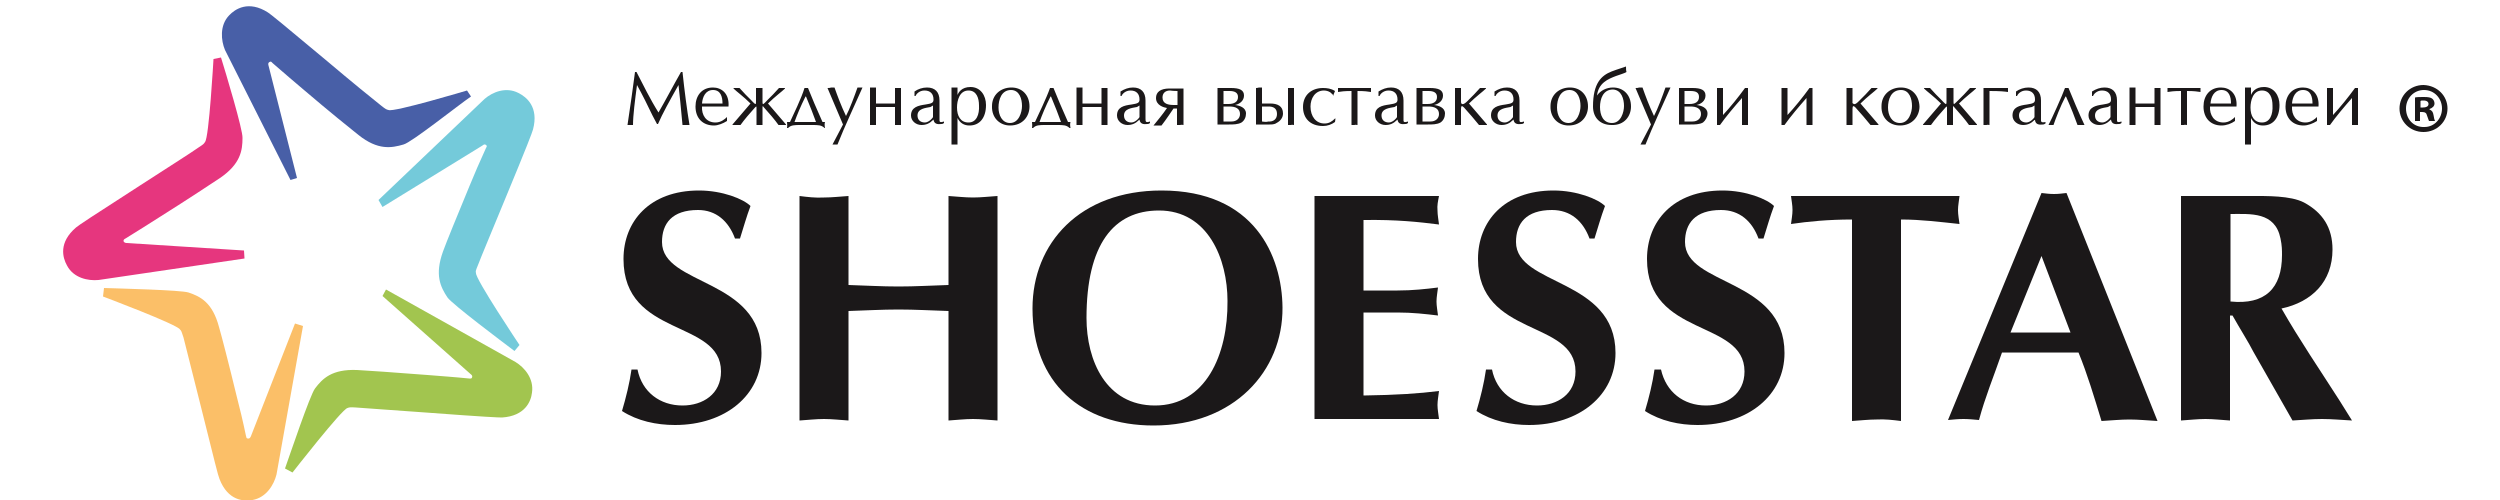
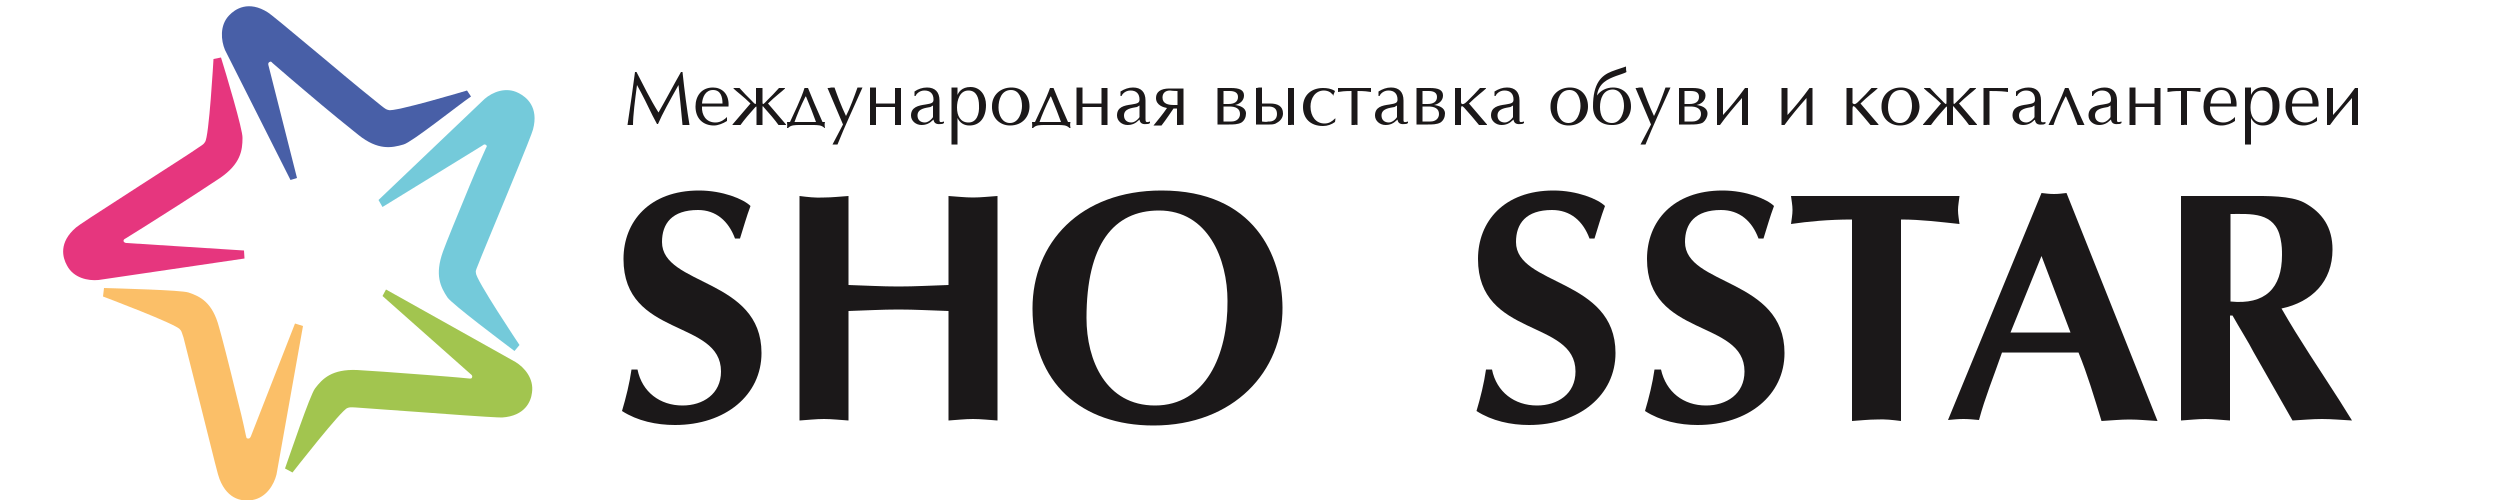
<svg xmlns="http://www.w3.org/2000/svg" id="Слой_1" x="0px" y="0px" viewBox="0 0 500 100" xml:space="preserve">
  <path fill-rule="evenodd" clip-rule="evenodd" fill="#485FA7" d="M58.1,36L45,10c-0.8-1.9-1.1-4.9,0.8-6.9c1.2-1.3,3.9-3.1,7.8-0.6 c0.6,0.4,2.6,2,11.8,9.7c4.6,3.9,9.4,7.8,10.8,8.9c1,0.8,1.1,0.8,1.5,0.9c1,0.5,15.7-3.9,15.7-3.9l0.8,1.2 c-2.5,1.7-11.9,9.2-13.5,9.6c-2.4,0.7-5.1,1.2-9-1.9c-1.4-1.1-6.1-4.9-10.9-9c-1.8-1.5-4.1-3.5-6.3-5.4c-0.2-0.2-0.3-0.4-0.6-0.2 c-0.4,0.2-0.2,0.7-0.2,0.7l5.7,22.5L58.1,36z" />
  <path fill-rule="evenodd" clip-rule="evenodd" fill="#74CADA" d="M75.7,40l21.2-20.2c1.6-1.4,4.3-2.5,6.8-1.2 c1.6,0.8,4.1,2.8,2.9,7.3c-0.2,0.7-1.1,3.1-5.7,14.2c-2.3,5.6-4.7,11.3-5.3,12.9c-0.5,1.2-0.5,1.3-0.4,1.6 c-0.2,1.1,8.7,14.4,8.7,14.4l-1,1.2c-2.4-1.8-12.5-9.4-13.4-10.7c-1.4-2.1-2.6-4.5-0.9-9.2c0.6-1.7,2.9-7.3,5.3-13.1 c0.9-2.2,2.1-5,3.3-7.6c0.1-0.2,0.3-0.4,0-0.6c-0.3-0.3-0.7,0.1-0.7,0.1l-20,12.3L75.7,40z" />
  <path fill-rule="evenodd" clip-rule="evenodd" fill="#A2C54F" d="M77.2,57.9l25.9,14.5c1.8,1.1,3.7,3.3,3.3,6.1 c-0.2,1.8-1.4,4.7-6,5c-0.7,0-3.3-0.1-15.3-1c-6-0.4-12.2-0.9-13.9-1c-1.3-0.1-1.4,0-1.7,0.1c-1.1,0.2-11,12.9-11,12.9l-1.5-0.8 c1-2.8,5-14.7,6-16c1.5-2,3.4-3.9,8.4-3.7c1.8,0.1,7.8,0.5,14.1,1c2.4,0.2,5.4,0.4,8.3,0.7c0.2,0,0.5,0.1,0.6-0.2 c0.2-0.4-0.3-0.7-0.3-0.7L76.5,59.2L77.2,57.9z" />
  <path fill-rule="evenodd" clip-rule="evenodd" fill="#FBBF68" d="M60.6,65.2l-5.3,29.7c-0.5,2-2,4.6-4.8,5.1 c-1.7,0.3-4.9,0.2-6.6-4.2c-0.3-0.7-0.9-3.2-3.8-14.8c-1.5-5.9-3-11.9-3.4-13.5c-0.4-1.2-0.4-1.3-0.7-1.6c-0.5-1-15.4-6.6-15.4-6.6 l0.2-1.7c3,0.1,15.4,0.4,16.9,0.9c2.4,0.8,4.8,2,6.1,6.9c0.5,1.7,2,7.5,3.5,13.7c0.6,2.3,1.3,5.2,1.9,8.1c0.1,0.2,0,0.5,0.4,0.5 c0.4,0.1,0.6-0.5,0.6-0.5l8.8-22.5L60.6,65.2z" />
  <path fill-rule="evenodd" clip-rule="evenodd" fill="#E6367E" d="M48.9,51.7L19.7,56c-2.1,0.2-5-0.4-6.3-2.9 c-0.9-1.6-1.7-4.6,1.8-7.6c0.6-0.5,2.7-1.9,12.8-8.4c5.1-3.3,10.3-6.6,11.7-7.6c1.1-0.7,1.1-0.8,1.3-1.1c0.8-0.8,1.7-16.6,1.7-16.6 l1.5-0.3c0.9,2.9,4.4,14.5,4.3,16.1c0,2.5-0.4,5.2-4.5,8c-1.5,1-6.5,4.3-11.9,7.7c-2,1.3-4.6,2.9-7,4.4c-0.2,0.1-0.4,0.2-0.4,0.5 c0.1,0.4,0.6,0.4,0.6,0.4l23.5,1.5L48.9,51.7z" />
  <path fill-rule="evenodd" clip-rule="evenodd" fill="#1B1819" d="M446.1,60.3V42.8c4,0,8.9-0.5,10,4.9c0.3,1.4,0.3,2.4,0.3,3.3 C456.4,57.7,453,61,446.1,60.3L446.1,60.3z M467.9,80.1c-3.9-6.1-8-12.1-11.6-18.4c6.1-1.3,10.2-5.4,10.2-11.8c0-4.4-2-7.4-5.7-9.4 c-2.7-1.4-7.5-1.3-10.6-1.3h-14v44.9c1.6-0.1,3.3-0.3,4.9-0.3c1.6,0,3.3,0.2,4.9,0.3v-21h0.5c1.4,2.5,3.3,5.5,4.2,7.3l7.8,13.7 c2-0.1,3.9-0.3,5.9-0.3c2,0,4,0.2,6,0.3L467.9,80.1z" />
  <path fill-rule="evenodd" clip-rule="evenodd" fill="#1B1819" d="M402.1,66.5l6.2-15.3l5.8,15.3H402.1L402.1,66.5z M413.3,38.6 c-0.9,0.1-1.6,0.2-2.5,0.2c-0.9,0-1.6-0.1-2.5-0.2L389.6,84c1-0.1,2.1-0.2,3.1-0.2c1,0,2,0.1,3.1,0.2c1.2-4.5,2.9-8.6,4.6-13.5h15.3 c1.8,4.4,3.1,8.8,4.6,13.7c1.9-0.1,3.7-0.3,5.6-0.3c1.9,0,3.7,0.2,5.6,0.3L413.3,38.6z" />
  <path fill-rule="evenodd" clip-rule="evenodd" fill="#1B1819" d="M380.2,84.2V43.9c4,0,7.9,0.5,11.7,0.9c-0.1-0.9-0.3-1.8-0.3-2.8 c0-0.9,0.2-1.8,0.3-2.8h-33.7c0.1,0.9,0.3,1.8,0.3,2.8c0,1-0.2,1.9-0.3,2.8c3.4-0.5,7.5-0.9,12.2-0.9v40.3c1.6-0.1,3.3-0.3,4.9-0.3 C377,83.8,378.6,84,380.2,84.2z" />
  <path fill-rule="evenodd" clip-rule="evenodd" fill="#1B1819" d="M351.7,47.7h1c0.7-2.2,1.3-4.4,2.1-6.5c-1.4-1.4-5.6-3.1-10.3-3.1 c-9.9,0-15.1,6.2-15.1,13.7c0,15.8,19.5,12,19.5,22.5c0,4.5-3.6,6.8-7.7,6.8c-4.5,0-8-2.7-9-7.2h-1.3c-0.4,2.8-1.1,5.6-1.9,8.3 c3.1,2,6.9,2.8,10.5,2.8c10.2,0,17.4-6,17.4-14.4c0-15-19.9-13.4-19.9-22.2c0-3.7,2-6.4,7.2-6.4C347.9,42,350.4,44.2,351.7,47.7z" />
  <path fill-rule="evenodd" clip-rule="evenodd" fill="#1B1819" d="M317.9,47.7h1c0.7-2.2,1.3-4.4,2.1-6.5c-1.4-1.4-5.6-3.1-10.3-3.1 c-9.9,0-15.1,6.2-15.1,13.7c0,15.8,19.5,12,19.5,22.5c0,4.5-3.6,6.8-7.7,6.8c-4.5,0-8.1-2.7-9-7.2h-1.2c-0.4,2.8-1.1,5.6-1.9,8.3 c3.1,2,6.9,2.8,10.5,2.8c10.1,0,17.3-6,17.3-14.4c0-15-19.9-13.4-19.9-22.2c0-3.7,2-6.4,7.2-6.4C314.1,42,316.6,44.2,317.9,47.7z" />
-   <path fill-rule="evenodd" clip-rule="evenodd" fill="#1B1819" d="M287.8,39.2h-24.9v44.6h24.9c-0.1-0.9-0.3-1.9-0.3-2.8 c0-0.9,0.2-1.9,0.3-2.8c-4,0.5-8.4,0.8-15.1,0.9V62.5h6.8c3,0,5.6,0.3,8.1,0.6c-0.1-0.9-0.3-1.9-0.3-2.8c0-0.9,0.2-1.9,0.3-2.8 c-2.4,0.3-5.1,0.6-8.1,0.6h-6.8V44c6.7-0.1,11.1,0.4,15.1,0.9c-0.1-0.9-0.3-1.9-0.3-2.8C287.4,41.1,287.6,40.2,287.8,39.2z" />
  <path fill-rule="evenodd" clip-rule="evenodd" fill="#1B1819" d="M231,81.1c-9.8,0-13.7-9-13.7-17.5c0-14.7,5.4-21.5,14.5-21.5 c9.8,0,13.7,9.7,13.7,18.1C245.6,71,241.1,81.1,231,81.1L231,81.1z M232.3,38.1c-16.3,0-25.8,10.5-25.8,23.6 c0,14.9,9.8,23.4,24.2,23.4c16.1,0,25.9-10.9,25.8-23.6C256.4,51.2,250.9,38.1,232.3,38.1z" />
  <path fill-rule="evenodd" clip-rule="evenodd" fill="#1B1819" d="M159.9,39.2v44.9c1.6-0.1,3.3-0.3,4.9-0.3c1.6,0,3.3,0.2,4.9,0.3 V62.2c3.3-0.1,6.7-0.3,10-0.3c3.3,0,6.7,0.2,10,0.3v21.9c1.6-0.1,3.3-0.3,4.9-0.3c1.6,0,3.3,0.2,4.9,0.3V39.2 c-1.6,0.1-3.3,0.3-4.9,0.3c-1.6,0-3.3-0.2-4.9-0.3V57c-3.3,0.1-6.7,0.3-10,0.3c-3.3,0-6.7-0.2-10-0.3V39.2c-1.6,0.1-3.3,0.3-4.9,0.3 C163.1,39.6,161.5,39.4,159.9,39.2z" />
  <path fill-rule="evenodd" clip-rule="evenodd" fill="#1B1819" d="M147,47.7h1c0.7-2.2,1.3-4.4,2.1-6.5c-1.4-1.4-5.6-3.1-10.3-3.1 c-9.9,0-15.1,6.2-15.1,13.7c0,15.8,19.5,12,19.5,22.5c0,4.5-3.6,6.8-7.7,6.8c-4.5,0-8.1-2.7-9-7.2h-1.2c-0.4,2.8-1.1,5.6-1.9,8.3 c3.1,2,6.9,2.8,10.6,2.8c10.1,0,17.3-6,17.3-14.4c0-15-19.9-13.4-19.9-22.2c0-3.7,2-6.4,7.2-6.4C143.2,42,145.7,44.2,147,47.7z" />
  <path fill-rule="evenodd" clip-rule="evenodd" fill="#1B1819" d="M136.5,14.4h-0.3c-1.6,2.8-3,5.5-4.5,8.1c-1.7-2.7-3.1-5.6-4.4-8.1 H127c-0.2,1.6-1.1,8.1-1.5,10.6c0.2,0,0.4,0,0.6,0c0.2,0,0.3,0,0.5,0c0-1.9,0.4-5,0.8-8c1.1,2,2.1,4,3.1,6.1l0.9,1.7h0.2 c0.9-2.1,2.3-4.6,4.1-7.8c0.2,1.5,0.5,4.9,0.8,8c0.2,0,0.5,0,0.7,0c0.2,0,0.4,0,0.7,0C137.4,22,136.9,18.2,136.5,14.4L136.5,14.4z M145.4,24.2l0-0.8c-0.4,0.4-1.2,1.1-2.3,1.1c-1.9,0-2.8-1.5-2.7-3.2h2.2c1,0,2.1,0,3.1,0c0.2-2.6-1.4-3.8-3.1-3.8 c-2.3,0-3.5,1.7-3.5,3.8c0,2.4,1.5,3.8,3.7,3.8C143.6,25.1,144.6,24.7,145.4,24.2L145.4,24.2z M144.5,20.7h-4.1 c0.1-1.3,0.7-2.7,2.2-2.7C144.1,18,144.5,19.3,144.5,20.7L144.5,20.7z M151.8,17.6c-0.2,0-0.4,0-0.6,0v2.7c0,0.4,0,0.4-0.1,0.5 c-0.1,0.1-0.8-0.7-1-0.9l-1-1l-1.2-1.3c-0.2,0-0.4,0-0.6,0c-0.2,0-0.4,0-0.6,0v0.1c0.6,0.6,2,1.6,3.4,3c-1.1,1.3-2.4,2.8-3.6,4.2V25 c0.3,0,0.5,0,0.8,0c0.3,0,0.5,0,0.8,0c0.7-1,1.9-2.4,2.9-3.5c0.3-0.3,0.3-0.3,0.3,0.3V25c0.2,0,0.4,0,0.6,0c0.2,0,0.4,0,0.6,0v-3.2 c0-0.7,0-0.7,0.3-0.3c1,1.1,2.2,2.5,2.9,3.5c0.2,0,0.5,0,0.8,0c0.2,0,0.5,0,0.7,0v-0.1c-1.2-1.4-2.5-2.9-3.6-4.2 c1.4-1.4,2.8-2.4,3.4-3v-0.1c-0.2,0-0.4,0-0.6,0c-0.2,0-0.4,0-0.6,0l-1.2,1.3l-1,1c-0.2,0.2-0.9,1-1,0.9c-0.1-0.1-0.1-0.1-0.1-0.5 v-2.7C152.2,17.6,152,17.6,151.8,17.6L151.8,17.6z M158,24.4h-0.6c0,0.2,0.1,0.7,0,1.2h0.2c0.6-0.6,1.3-0.6,2.5-0.6h2.3 c1.2,0,1.9,0,2.5,0.6h0.1c-0.1-0.5-0.1-0.9,0-1.2h-0.5c-1-2.2-2.4-5.5-2.9-6.8c-0.2,0-0.5,0-0.7,0C160.3,19.6,158.6,23.1,158,24.4 L158,24.4z M163.2,24.4c0,0-1.3,0-2.1,0c-0.9,0-2.2,0-2.2,0c0.5-1.4,1.2-3.1,2.2-5.1h0.1C162,21.2,162.7,23,163.2,24.4L163.2,24.4z M165.5,17.6l3.1,7.3c-0.4,0.8-1.1,2.1-2.1,4c0.2,0,0.3,0,0.5,0c0.2,0,0.3,0,0.5,0c1.5-3.8,3.2-7.3,5-11.4c-0.2,0-0.3,0-0.5,0 c-0.2,0-0.4,0-0.5,0c-0.6,1.7-1.6,4.4-2.3,5.7c-1-2.1-1.7-4-2.3-5.7c-0.3,0-0.5,0-0.7,0C166,17.6,165.8,17.6,165.5,17.6L165.5,17.6z M179,20.7c-0.6,0-1.2,0-1.9,0c-0.6,0-1.2,0-1.9,0v-3.2c-0.2,0-0.4,0-0.6,0c-0.2,0-0.4,0-0.6,0V25c0.2,0,0.4,0,0.6,0 c0.2,0,0.4,0,0.6,0v-3.6c0.6,0,1.2,0,1.9,0c0.7,0,1.3,0,1.9,0V25c0.2,0,0.4,0,0.6,0c0.2,0,0.4,0,0.6,0v-7.4c-0.2,0-0.4,0-0.6,0 c-0.2,0-0.4,0-0.6,0V20.7L179,20.7z M187.9,23.7v-3.6c0-1.7-0.9-2.6-2.5-2.6c-0.9,0-1.8,0.3-2.5,0.8v0.9h0.2 c0.1-0.3,0.7-1.1,1.8-1.1c1.2,0,1.8,0.7,1.8,1.8c0,0.7-0.4,0.8-1.6,1c-1.4,0.2-2.9,0.5-2.9,2.2c0,1.1,1,1.9,2.1,1.9 c0.9,0,1.6-0.3,2.3-1l0.1-0.1c0.1,0.9,0.8,1,1.6,0.9c0.2,0,0.4-0.1,0.5-0.2v-0.3C187.8,24.6,187.9,24.3,187.9,23.7L187.9,23.7z M186.6,21.1v2.3c0,0.1-0.3,0.4-0.4,0.5c-0.3,0.3-0.8,0.6-1.2,0.6c-0.9,0-1.5-0.5-1.5-1.4c0-1.4,1.6-1.5,2.6-1.7L186.6,21.1 L186.6,21.1z M191.5,28.9v-5.3h0c0.5,1,1.3,1.5,2.4,1.5c2,0,3.3-1.5,3.3-4.1c0-1.9-1.1-3.6-3.1-3.6c-1.8,0-2.4,1.1-2.6,1.6h0v-1.5 c-0.2,0-0.4,0-0.6,0c-0.2,0-0.4,0-0.6,0v11.4c0.2,0,0.4,0,0.6,0C191,28.9,191.2,28.9,191.5,28.9L191.5,28.9z M193.7,24.5 c-1.6,0-2.3-1.3-2.3-3c0-1.4,0.5-3.4,2.3-3.4c1.6,0,2.1,1.5,2.1,3C195.9,22.9,195.3,24.5,193.7,24.5L193.7,24.5z M202.3,17.5 c-2.2,0-3.9,1.5-3.9,3.7c-0.1,2.4,1.6,3.9,3.6,3.9c2.6,0,3.9-1.9,3.9-3.8C205.9,19,204.4,17.5,202.3,17.5L202.3,17.5z M199.7,21.5 c0-1.6,0.6-3.5,2.5-3.5c1.7,0,2.2,1.8,2.2,3.2c0,1.2-0.6,3.4-2.4,3.4C200.4,24.6,199.7,23,199.7,21.5L199.7,21.5z M207,24.4h-0.6 c0,0.2,0.1,0.7,0,1.2h0.2c0.6-0.6,1.3-0.6,2.5-0.6h2.3c1.2,0,1.9,0,2.5,0.6h0.2c-0.1-0.5-0.1-0.9,0-1.2h-0.5c-1-2.2-2.4-5.5-2.9-6.8 c-0.2,0-0.5,0-0.7,0C209.3,19.6,207.6,23.1,207,24.4L207,24.4z M212.2,24.4c0,0-1.3,0-2.1,0c-0.9,0-2.2,0-2.2,0 c0.5-1.4,1.2-3.1,2.2-5.1h0.1C211,21.2,211.7,23,212.2,24.4L212.2,24.4z M220.3,20.7c-0.6,0-1.2,0-1.9,0c-0.7,0-1.2,0-1.9,0v-3.2 c-0.2,0-0.4,0-0.6,0c-0.2,0-0.4,0-0.6,0V25c0.2,0,0.4,0,0.6,0c0.2,0,0.4,0,0.6,0v-3.6c0.7,0,1.2,0,1.9,0c0.7,0,1.3,0,1.9,0V25 c0.2,0,0.4,0,0.6,0c0.2,0,0.4,0,0.6,0v-7.4c-0.2,0-0.4,0-0.6,0c-0.2,0-0.4,0-0.6,0V20.7L220.3,20.7z M229.1,23.7v-3.6 c0-1.7-0.9-2.6-2.5-2.6c-0.9,0-1.7,0.3-2.5,0.8v0.9h0.2c0.1-0.3,0.7-1.1,1.8-1.1c1.2,0,1.8,0.7,1.8,1.8c0,0.7-0.4,0.8-1.6,1 c-1.5,0.2-2.9,0.5-2.9,2.2c0,1.1,1,1.9,2.1,1.9c0.9,0,1.6-0.3,2.3-1l0.1-0.1c0.1,0.9,0.8,1,1.6,0.9c0.2,0,0.4-0.1,0.5-0.2v-0.3 C229.1,24.6,229.1,24.3,229.1,23.7L229.1,23.7z M227.9,21.1v2.3c0,0.1-0.3,0.4-0.4,0.5c-0.3,0.3-0.8,0.6-1.2,0.6 c-0.9,0-1.5-0.5-1.5-1.4c0-1.4,1.6-1.5,2.6-1.7L227.9,21.1L227.9,21.1z M236.7,25v-7.3h-2.8c-1.8,0-2.7,0.7-2.7,1.9 c0,1.5,1.6,1.9,2.2,2c-0.8,1.2-1.9,2.5-2.7,3.5c0.3,0,0.6,0,0.9,0c0.3,0,0.5,0,0.7,0c0.8-1,2.4-3.4,2.4-3.4h0.7V25 c0.2,0,0.4,0,0.6,0C236.4,24.9,236.6,25,236.7,25L236.7,25z M235.5,18.2V21h-0.7c-1.1,0-2.3-0.2-2.3-1.5c0-0.9,0.6-1.4,1.5-1.4 C234.6,18.2,235.5,18.2,235.5,18.2L235.5,18.2z M249.2,22.7c0-1.2-1.3-1.6-2.2-1.7c1-0.2,1.8-0.9,1.8-1.9c0-1.1-0.9-1.5-2.6-1.5 h-2.7v7.3h2.3c0.8,0,1.8,0,2.5-0.4C248.9,24.1,249.2,23.4,249.2,22.7L249.2,22.7z M248,22.8c0,0.9-0.7,1.5-1.7,1.5h-1.6v-3h1.2 C247.1,21.3,248,21.7,248,22.8L248,22.8z M247.6,19.4c0,1-0.8,1.4-1.9,1.4h-1v-2.6h1.2C246.9,18.2,247.6,18.5,247.6,19.4L247.6,19.4 z M258.8,25v-7.4c-0.2,0-0.4,0-0.6,0c-0.2,0-0.4,0-0.6,0V25c0.2,0,0.4,0,0.6,0C258.4,24.9,258.6,25,258.8,25L258.8,25z M251.2,17.6 v7.3h2.7c0.4,0,1,0,1.4-0.3c0.8-0.4,1.3-1.1,1.3-1.9c0-1.5-1.1-2-2.6-2h-1.6v-3.2c-0.1,0-0.4,0-0.6,0 C251.5,17.6,251.3,17.6,251.2,17.6L251.2,17.6z M252.4,24.3v-3h1.3c0.9,0,1.7,0.3,1.7,1.5c0,1-0.7,1.6-1.8,1.5 C253.5,24.4,253,24.4,252.4,24.3L252.4,24.3z M266.6,19.2l0.4-1c-0.8-0.5-1.6-0.6-2.4-0.6c-2.3,0-4,1.4-4,3.8c0,2.2,1.4,3.8,4,3.8 c0.9,0,1.7-0.3,2.4-0.8l0.1-0.7l-0.1,0c-0.6,0.6-1.2,1-2.1,1c-1.7,0-2.8-1.4-2.8-3.4c0-1.6,0.9-3.2,2.7-3.2c0.5,0,1.2,0.2,1.5,0.6 c0.2,0.1,0.3,0.3,0.4,0.5H266.6L266.6,19.2z M271.5,25v-6.8c1.4,0,2.1,0.1,2.7,0.2c0-0.3,0-0.5,0-0.8h-6.6c0,0.3,0,0.5,0,0.8 c0.6-0.1,1.3-0.2,2.7-0.2V25c0.2,0,0.4,0,0.6,0C271,24.9,271.3,25,271.5,25L271.5,25z M280.7,23.7v-3.6c0-1.7-0.9-2.6-2.5-2.6 c-0.9,0-1.7,0.3-2.5,0.8v0.9h0.2c0.1-0.3,0.7-1.1,1.8-1.1c1.2,0,1.8,0.7,1.8,1.8c0,0.7-0.4,0.8-1.6,1c-1.5,0.2-2.9,0.5-2.9,2.2 c0,1.1,1,1.9,2.1,1.9c0.9,0,1.6-0.3,2.3-1l0.1-0.1c0.1,0.9,0.8,1,1.6,0.9c0.2,0,0.4-0.1,0.5-0.2v-0.3 C280.6,24.6,280.7,24.3,280.7,23.7L280.7,23.7z M279.4,21.1v2.3c0,0.1-0.3,0.4-0.4,0.5c-0.3,0.3-0.8,0.6-1.2,0.6 c-0.9,0-1.5-0.5-1.5-1.4c0-1.4,1.6-1.5,2.6-1.7L279.4,21.1L279.4,21.1z M289,22.7c0-1.2-1.3-1.6-2.2-1.7c1-0.2,1.8-0.9,1.8-1.9 c0-1.1-0.9-1.5-2.6-1.5h-2.7v7.3h2.3c0.8,0,1.8,0,2.5-0.4C288.7,24.1,289,23.4,289,22.7L289,22.7z M287.8,22.8 c0,0.9-0.7,1.5-1.7,1.5h-1.6v-3h1.2C286.9,21.3,287.8,21.7,287.8,22.8L287.8,22.8z M287.4,19.4c0,1-0.8,1.4-1.9,1.4h-1v-2.6h1.2 C286.7,18.2,287.4,18.5,287.4,19.4L287.4,19.4z M292.2,20.3v-2.7c-0.2,0-0.4,0-0.6,0c-0.2,0-0.4,0-0.6,0V25c0.2,0,0.4,0,0.6,0 c0.2,0,0.4,0,0.6,0v-3.2c0-0.7,0.2-0.7,0.6-0.3c1,1.1,2.2,2.5,3,3.5c0.2,0,0.5,0,0.8,0c0.3,0,0.5,0,0.8,0v-0.1 c-1.2-1.4-2.5-2.9-3.6-4.2c1.4-1.4,2.8-2.4,3.4-3v-0.1c-0.2,0-0.4,0-0.6,0c-0.2,0-0.4,0-0.6,0l-1.2,1.3l-1,1c-0.2,0.2-1,1.1-1.4,0.9 C292.2,20.7,292.2,20.5,292.2,20.3L292.2,20.3z M303.9,23.7v-3.6c0-1.7-0.9-2.6-2.5-2.6c-0.9,0-1.7,0.3-2.5,0.8v0.9h0.2 c0.1-0.3,0.7-1.1,1.8-1.1c1.2,0,1.8,0.7,1.8,1.8c0,0.7-0.4,0.8-1.6,1c-1.5,0.2-2.9,0.5-2.9,2.2c0,1.1,1,1.9,2.1,1.9 c0.9,0,1.6-0.3,2.3-1l0.1-0.1c0.1,0.9,0.8,1,1.6,0.9c0.2,0,0.4-0.1,0.5-0.2v-0.3C303.8,24.6,303.9,24.3,303.9,23.7L303.9,23.7z M302.6,21.1v2.3c0,0.1-0.3,0.4-0.4,0.5c-0.3,0.3-0.8,0.6-1.2,0.6c-0.9,0-1.5-0.5-1.5-1.4c0-1.4,1.6-1.5,2.6-1.7L302.6,21.1 L302.6,21.1z M314,17.5c-2.2,0-3.9,1.5-3.9,3.7c-0.1,2.4,1.6,3.9,3.6,3.9c2.6,0,3.9-1.9,3.9-3.8C317.6,19,316.1,17.5,314,17.5 L314,17.5z M311.4,21.5c0-1.6,0.6-3.5,2.5-3.5c1.7,0,2.2,1.8,2.2,3.2c0,1.2-0.6,3.4-2.4,3.4C312.1,24.6,311.4,23,311.4,21.5 L311.4,21.5z M326.2,21.3c0-2.3-1.5-3.8-3.6-3.8c-1.3,0-2.5,0.6-3.2,1.6c0.3-2.5,2.2-3.3,3.8-3.9c0.8-0.3,1.6-0.5,2.1-0.8 c-0.1-0.3-0.1-0.7-0.1-1.1c-0.5,0.2-1.6,0.5-2.9,1c-2,0.8-3.7,2.3-3.7,7c0,2.3,1.5,3.7,3.7,3.7C324.9,25.1,326.2,23.2,326.2,21.3 L326.2,21.3z M324.8,21.2c0,1.2-0.6,3.4-2.4,3.4c-1.8,0-2.4-1.6-2.4-3.2c0-1.6,0.6-3.5,2.6-3.5C324.3,18,324.8,19.8,324.8,21.2 L324.8,21.2z M327.1,17.6l3.1,7.3c-0.4,0.8-1.1,2.1-2.1,4c0.2,0,0.3,0,0.5,0c0.2,0,0.3,0,0.5,0c1.5-3.8,3.2-7.3,5-11.4 c-0.2,0-0.3,0-0.5,0c-0.2,0-0.4,0-0.5,0c-0.6,1.7-1.6,4.4-2.3,5.7c-1-2.1-1.7-4-2.3-5.7c-0.3,0-0.5,0-0.7,0 C327.6,17.6,327.4,17.6,327.1,17.6L327.1,17.6z M341.5,22.7c0-1.2-1.3-1.6-2.2-1.7c1-0.2,1.8-0.9,1.8-1.9c0-1.1-0.9-1.5-2.6-1.5 h-2.7v7.3h2.3c0.8,0,1.8,0,2.5-0.4C341.1,24.1,341.5,23.4,341.5,22.7L341.5,22.7z M340.2,22.8c0,0.9-0.7,1.5-1.7,1.5h-1.6v-3h1.2 C339.3,21.3,340.2,21.7,340.2,22.8L340.2,22.8z M339.8,19.4c0,1-0.8,1.4-1.9,1.4h-1v-2.6h1.2C339.2,18.2,339.8,18.5,339.8,19.4 L339.8,19.4z M349,17.6c-1.3,1.8-3,3.9-4.4,5.4v-5.4c-0.2,0-0.4,0-0.6,0c-0.2,0-0.4,0-0.6,0V25h0.6c1.2-1.7,2.9-3.7,4.4-5.4V25 c0.2,0,0.4,0,0.6,0c0.2,0,0.4,0,0.6,0v-7.4H349L349,17.6z M361.9,17.6c-1.3,1.8-3,3.9-4.4,5.4v-5.4c-0.2,0-0.4,0-0.6,0 c-0.2,0-0.4,0-0.6,0V25h0.6c1.2-1.7,2.9-3.7,4.4-5.4V25c0.2,0,0.4,0,0.6,0c0.2,0,0.4,0,0.6,0v-7.4H361.9L361.9,17.6z M370.5,20.3 v-2.7c-0.2,0-0.4,0-0.6,0c-0.2,0-0.4,0-0.6,0V25c0.2,0,0.4,0,0.6,0c0.2,0,0.4,0,0.6,0v-3.2c0-0.7,0.2-0.7,0.6-0.3 c1,1.1,2.2,2.5,3,3.5c0.2,0,0.5,0,0.8,0c0.3,0,0.5,0,0.8,0v-0.1c-1.2-1.4-2.5-2.9-3.6-4.2c1.4-1.4,2.8-2.4,3.4-3v-0.1 c-0.2,0-0.4,0-0.6,0c-0.2,0-0.4,0-0.6,0l-1.2,1.3l-1,1c-0.2,0.2-1,1.1-1.3,0.9C370.4,20.7,370.5,20.5,370.5,20.3L370.5,20.3z M380.2,17.5c-2.2,0-3.9,1.5-3.9,3.7c-0.1,2.4,1.6,3.9,3.7,3.9c2.5,0,3.9-1.9,3.9-3.8C383.8,19,382.3,17.5,380.2,17.5L380.2,17.5z M377.6,21.5c0-1.6,0.6-3.5,2.6-3.5c1.7,0,2.2,1.8,2.2,3.2c0,1.2-0.6,3.4-2.4,3.4C378.3,24.6,377.6,23,377.6,21.5L377.6,21.5z M389.9,17.6c-0.2,0-0.4,0-0.6,0v2.7c0,0.4,0,0.4-0.1,0.5c-0.1,0.1-0.8-0.7-1-0.9l-1-1l-1.2-1.3c-0.2,0-0.4,0-0.6,0 c-0.2,0-0.4,0-0.6,0v0.1c0.6,0.6,2,1.6,3.4,3c-1.1,1.3-2.4,2.8-3.6,4.2V25c0.3,0,0.5,0,0.8,0c0.3,0,0.5,0,0.8,0 c0.7-1,1.9-2.4,2.9-3.5c0.3-0.3,0.3-0.3,0.3,0.3V25c0.2,0,0.4,0,0.6,0c0.2,0,0.4,0,0.6,0v-3.2c0-0.7,0-0.7,0.3-0.3 c1,1.1,2.2,2.5,2.9,3.5c0.3,0,0.5,0,0.8,0c0.3,0,0.5,0,0.8,0v-0.1c-1.2-1.4-2.5-2.9-3.6-4.2c1.4-1.4,2.8-2.4,3.4-3v-0.1 c-0.2,0-0.4,0-0.6,0c-0.2,0-0.4,0-0.6,0l-1.2,1.3l-1,1c-0.2,0.2-1,1-1,0.9c-0.1-0.1-0.1-0.1-0.1-0.5v-2.7 C390.3,17.6,390.1,17.6,389.9,17.6L389.9,17.6z M397.9,25v-6.8c2.2,0,3,0.1,3.7,0.2c0-0.3,0-0.5,0-0.8h-4.9V25c0.2,0,0.4,0,0.6,0 C397.5,24.9,397.7,25,397.9,25L397.9,25z M408.2,23.7v-3.6c0-1.7-0.9-2.6-2.5-2.6c-0.9,0-1.8,0.3-2.5,0.8v0.9h0.2 c0.1-0.3,0.7-1.1,1.8-1.1c1.2,0,1.8,0.7,1.8,1.8c0,0.7-0.4,0.8-1.6,1c-1.5,0.2-2.9,0.5-2.9,2.2c0,1.1,1,1.9,2.1,1.9 c0.9,0,1.6-0.3,2.3-1L407,24c0.1,0.9,0.8,1,1.6,0.9c0.2,0,0.3-0.1,0.5-0.2v-0.3C408.1,24.6,408.2,24.3,408.2,23.7L408.2,23.7z M406.9,21.1v2.3c0,0.1-0.3,0.4-0.4,0.5c-0.3,0.3-0.8,0.6-1.2,0.6c-0.9,0-1.5-0.5-1.5-1.4c0-1.4,1.6-1.5,2.6-1.7L406.9,21.1 L406.9,21.1z M410.7,25c0.4-1.2,1.4-3.8,2.4-5.7h0.1c1,2.2,1.8,4.3,2.3,5.7c0.3,0,0.5,0,0.7,0c0.2,0,0.5,0,0.7,0 c-1-2.1-2.6-5.9-3.2-7.4c-0.2,0-0.5,0-0.7,0c-0.5,1.4-2.7,6.3-3.3,7.4c0.2,0,0.3,0,0.5,0C410.4,25,410.5,25,410.7,25L410.7,25z M423.4,23.7v-3.6c0-1.7-0.9-2.6-2.5-2.6c-0.9,0-1.7,0.3-2.5,0.8v0.9h0.2c0.1-0.3,0.7-1.1,1.8-1.1c1.2,0,1.8,0.7,1.8,1.8 c0,0.7-0.4,0.8-1.6,1c-1.4,0.2-2.9,0.5-2.9,2.2c0,1.1,1,1.9,2.1,1.9c0.9,0,1.6-0.3,2.3-1l0.1-0.1c0.1,0.9,0.8,1,1.6,0.9 c0.2,0,0.4-0.1,0.5-0.2v-0.3C423.3,24.6,423.4,24.3,423.4,23.7L423.4,23.7z M422.1,21.1v2.3c0,0.1-0.3,0.4-0.4,0.5 c-0.3,0.3-0.8,0.6-1.2,0.6c-0.9,0-1.5-0.5-1.5-1.4c0-1.4,1.6-1.5,2.6-1.7L422.1,21.1L422.1,21.1z M430.9,20.7c-0.6,0-1.2,0-1.9,0 c-0.6,0-1.2,0-1.9,0v-3.2c-0.2,0-0.4,0-0.6,0c-0.2,0-0.4,0-0.6,0V25c0.2,0,0.4,0,0.6,0c0.2,0,0.4,0,0.6,0v-3.6c0.6,0,1.2,0,1.9,0 c0.6,0,1.3,0,1.9,0V25c0.2,0,0.4,0,0.6,0c0.2,0,0.4,0,0.6,0v-7.4c-0.2,0-0.4,0-0.6,0c-0.2,0-0.4,0-0.6,0V20.7L430.9,20.7z M437.4,25 v-6.8c1.4,0,2.1,0.1,2.7,0.2c0-0.3,0-0.5,0-0.8h-6.6c0,0.3,0,0.5,0,0.8c0.6-0.1,1.3-0.2,2.7-0.2V25c0.2,0,0.4,0,0.6,0 C436.9,24.9,437.2,25,437.4,25L437.4,25z M447,24.2l0-0.8c-0.4,0.4-1.2,1.1-2.3,1.1c-1.9,0-2.8-1.5-2.7-3.2h2.2c1,0,2.1,0,3.1,0 c0.2-2.6-1.4-3.8-3.1-3.8c-2.3,0-3.5,1.7-3.5,3.8c0,2.4,1.5,3.8,3.6,3.8C445.3,25.1,446.3,24.7,447,24.2L447,24.2z M446.2,20.7h-4.1 c0.1-1.3,0.7-2.7,2.2-2.7C445.8,18,446.2,19.3,446.2,20.7L446.2,20.7z M450.2,28.9v-5.3h0c0.5,1,1.3,1.5,2.4,1.5 c2,0,3.3-1.5,3.3-4.1c0-1.9-1.1-3.6-3.1-3.6c-1.8,0-2.4,1.1-2.6,1.6h0v-1.5c-0.2,0-0.4,0-0.6,0c-0.2,0-0.4,0-0.6,0v11.4 c0.2,0,0.4,0,0.6,0C449.7,28.9,449.9,28.9,450.2,28.9L450.2,28.9z M452.4,24.5c-1.6,0-2.3-1.3-2.3-3c0-1.4,0.5-3.4,2.3-3.4 c1.6,0,2.1,1.5,2.1,3C454.6,22.9,454,24.5,452.4,24.5L452.4,24.5z M463.4,24.2l0-0.8c-0.4,0.4-1.2,1.1-2.3,1.1 c-1.9,0-2.8-1.5-2.7-3.2h2.2c1,0,2.1,0,3.1,0c0.2-2.6-1.4-3.8-3.1-3.8c-2.3,0-3.5,1.7-3.5,3.8c0,2.4,1.5,3.8,3.6,3.8 C461.6,25.1,462.6,24.7,463.4,24.2L463.4,24.2z M462.5,20.7h-4.1c0.1-1.3,0.7-2.7,2.2-2.7C462.1,18,462.5,19.3,462.5,20.7 L462.5,20.7z M471,17.6c-1.3,1.8-3,3.9-4.4,5.4v-5.4c-0.2,0-0.4,0-0.6,0c-0.2,0-0.4,0-0.6,0V25h0.6c1.2-1.7,2.9-3.7,4.4-5.4V25 c0.2,0,0.4,0,0.6,0c0.2,0,0.4,0,0.6,0v-7.4H471z" />
-   <path fill-rule="evenodd" clip-rule="evenodd" fill="#1B1819" d="M484.1,21.5h0.5c0.6,0,1.1-0.2,1.1-0.7c0-0.4-0.3-0.7-1-0.7 c-0.3,0-0.5,0-0.6,0.1V21.5L484.1,21.5z M484,24.2H483v-4.7c0.4-0.1,1-0.1,1.8-0.1c0.9,0,1.3,0.1,1.6,0.3c0.3,0.2,0.5,0.6,0.5,1 c0,0.5-0.4,0.9-1,1.1v0.1c0.5,0.2,0.7,0.5,0.8,1.1c0.1,0.7,0.2,1,0.3,1.2h-1.2c-0.1-0.2-0.2-0.6-0.4-1.1c-0.1-0.5-0.4-0.7-1-0.7H484 V24.2L484,24.2z M481.2,21.7c0-2,1.5-3.7,3.6-3.7c2.1,0,3.6,1.7,3.6,3.7c0,2-1.5,3.7-3.5,3.7C482.7,25.5,481.2,23.8,481.2,21.7 L481.2,21.7z M489.5,21.7c0,2.6-2.1,4.7-4.8,4.7c-2.7,0-4.8-2.1-4.8-4.7c0-2.6,2.1-4.7,4.8-4.7C487.5,17.1,489.5,19.2,489.5,21.7z" />
</svg>